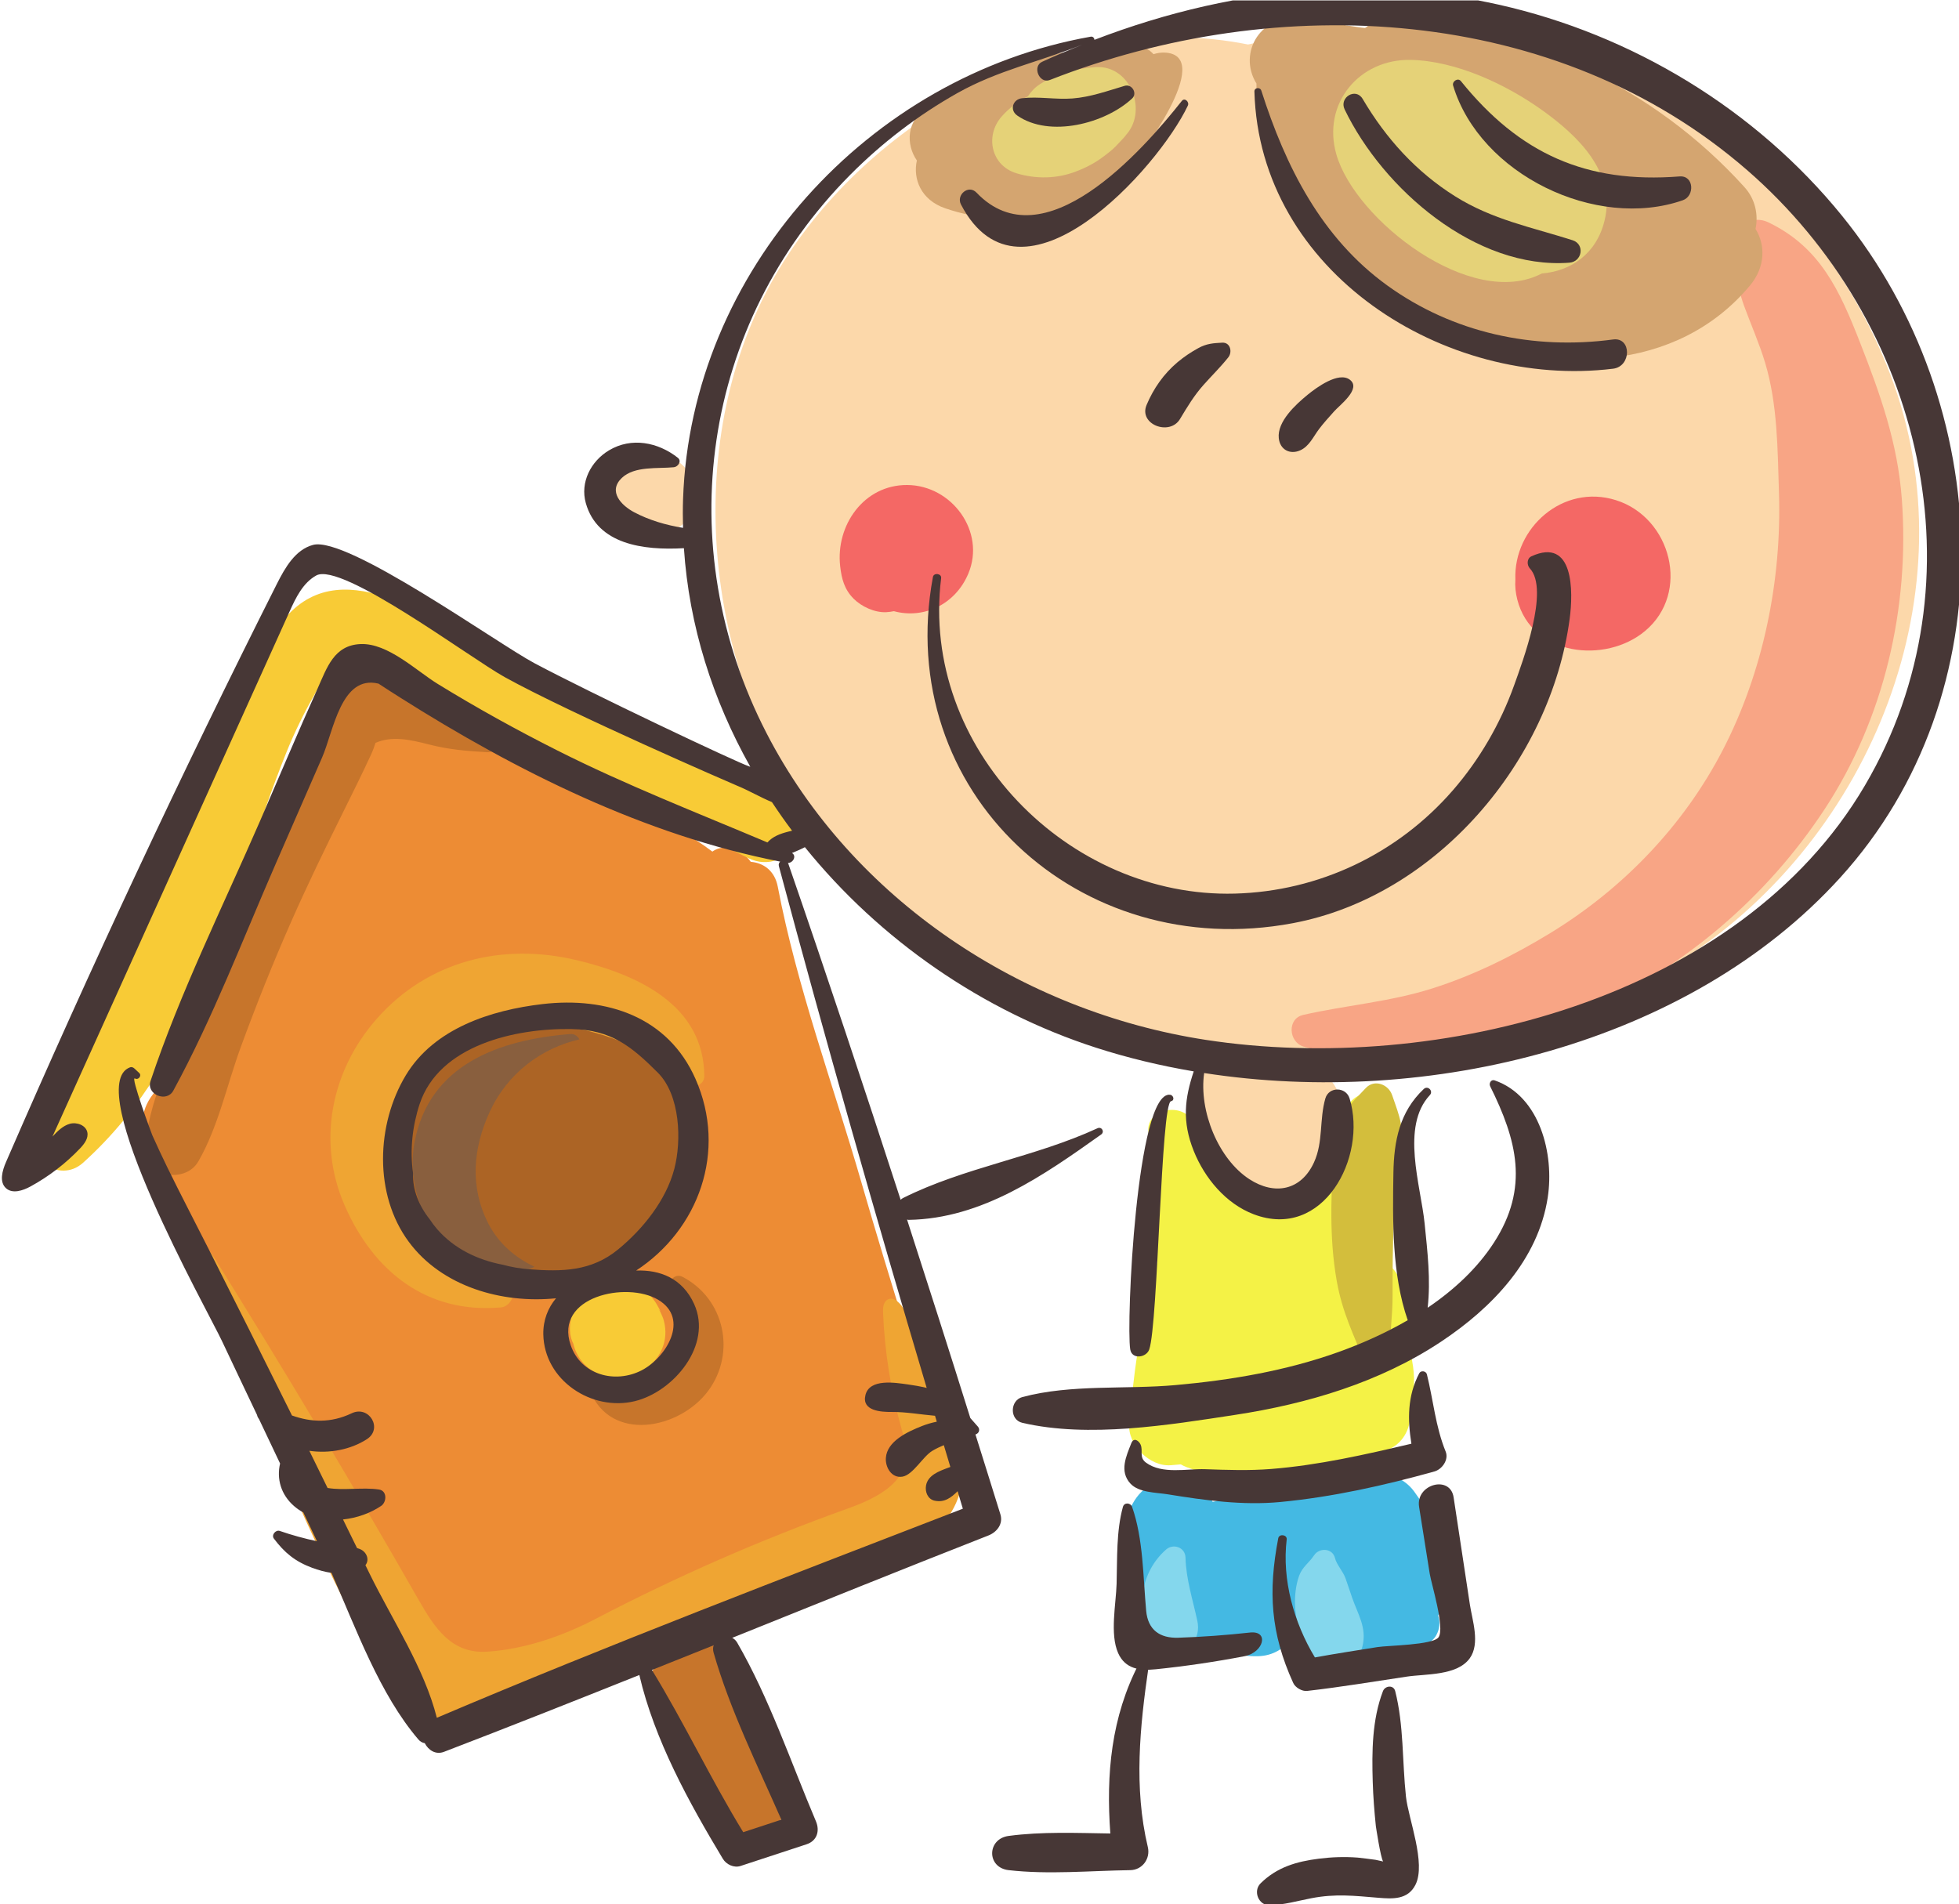
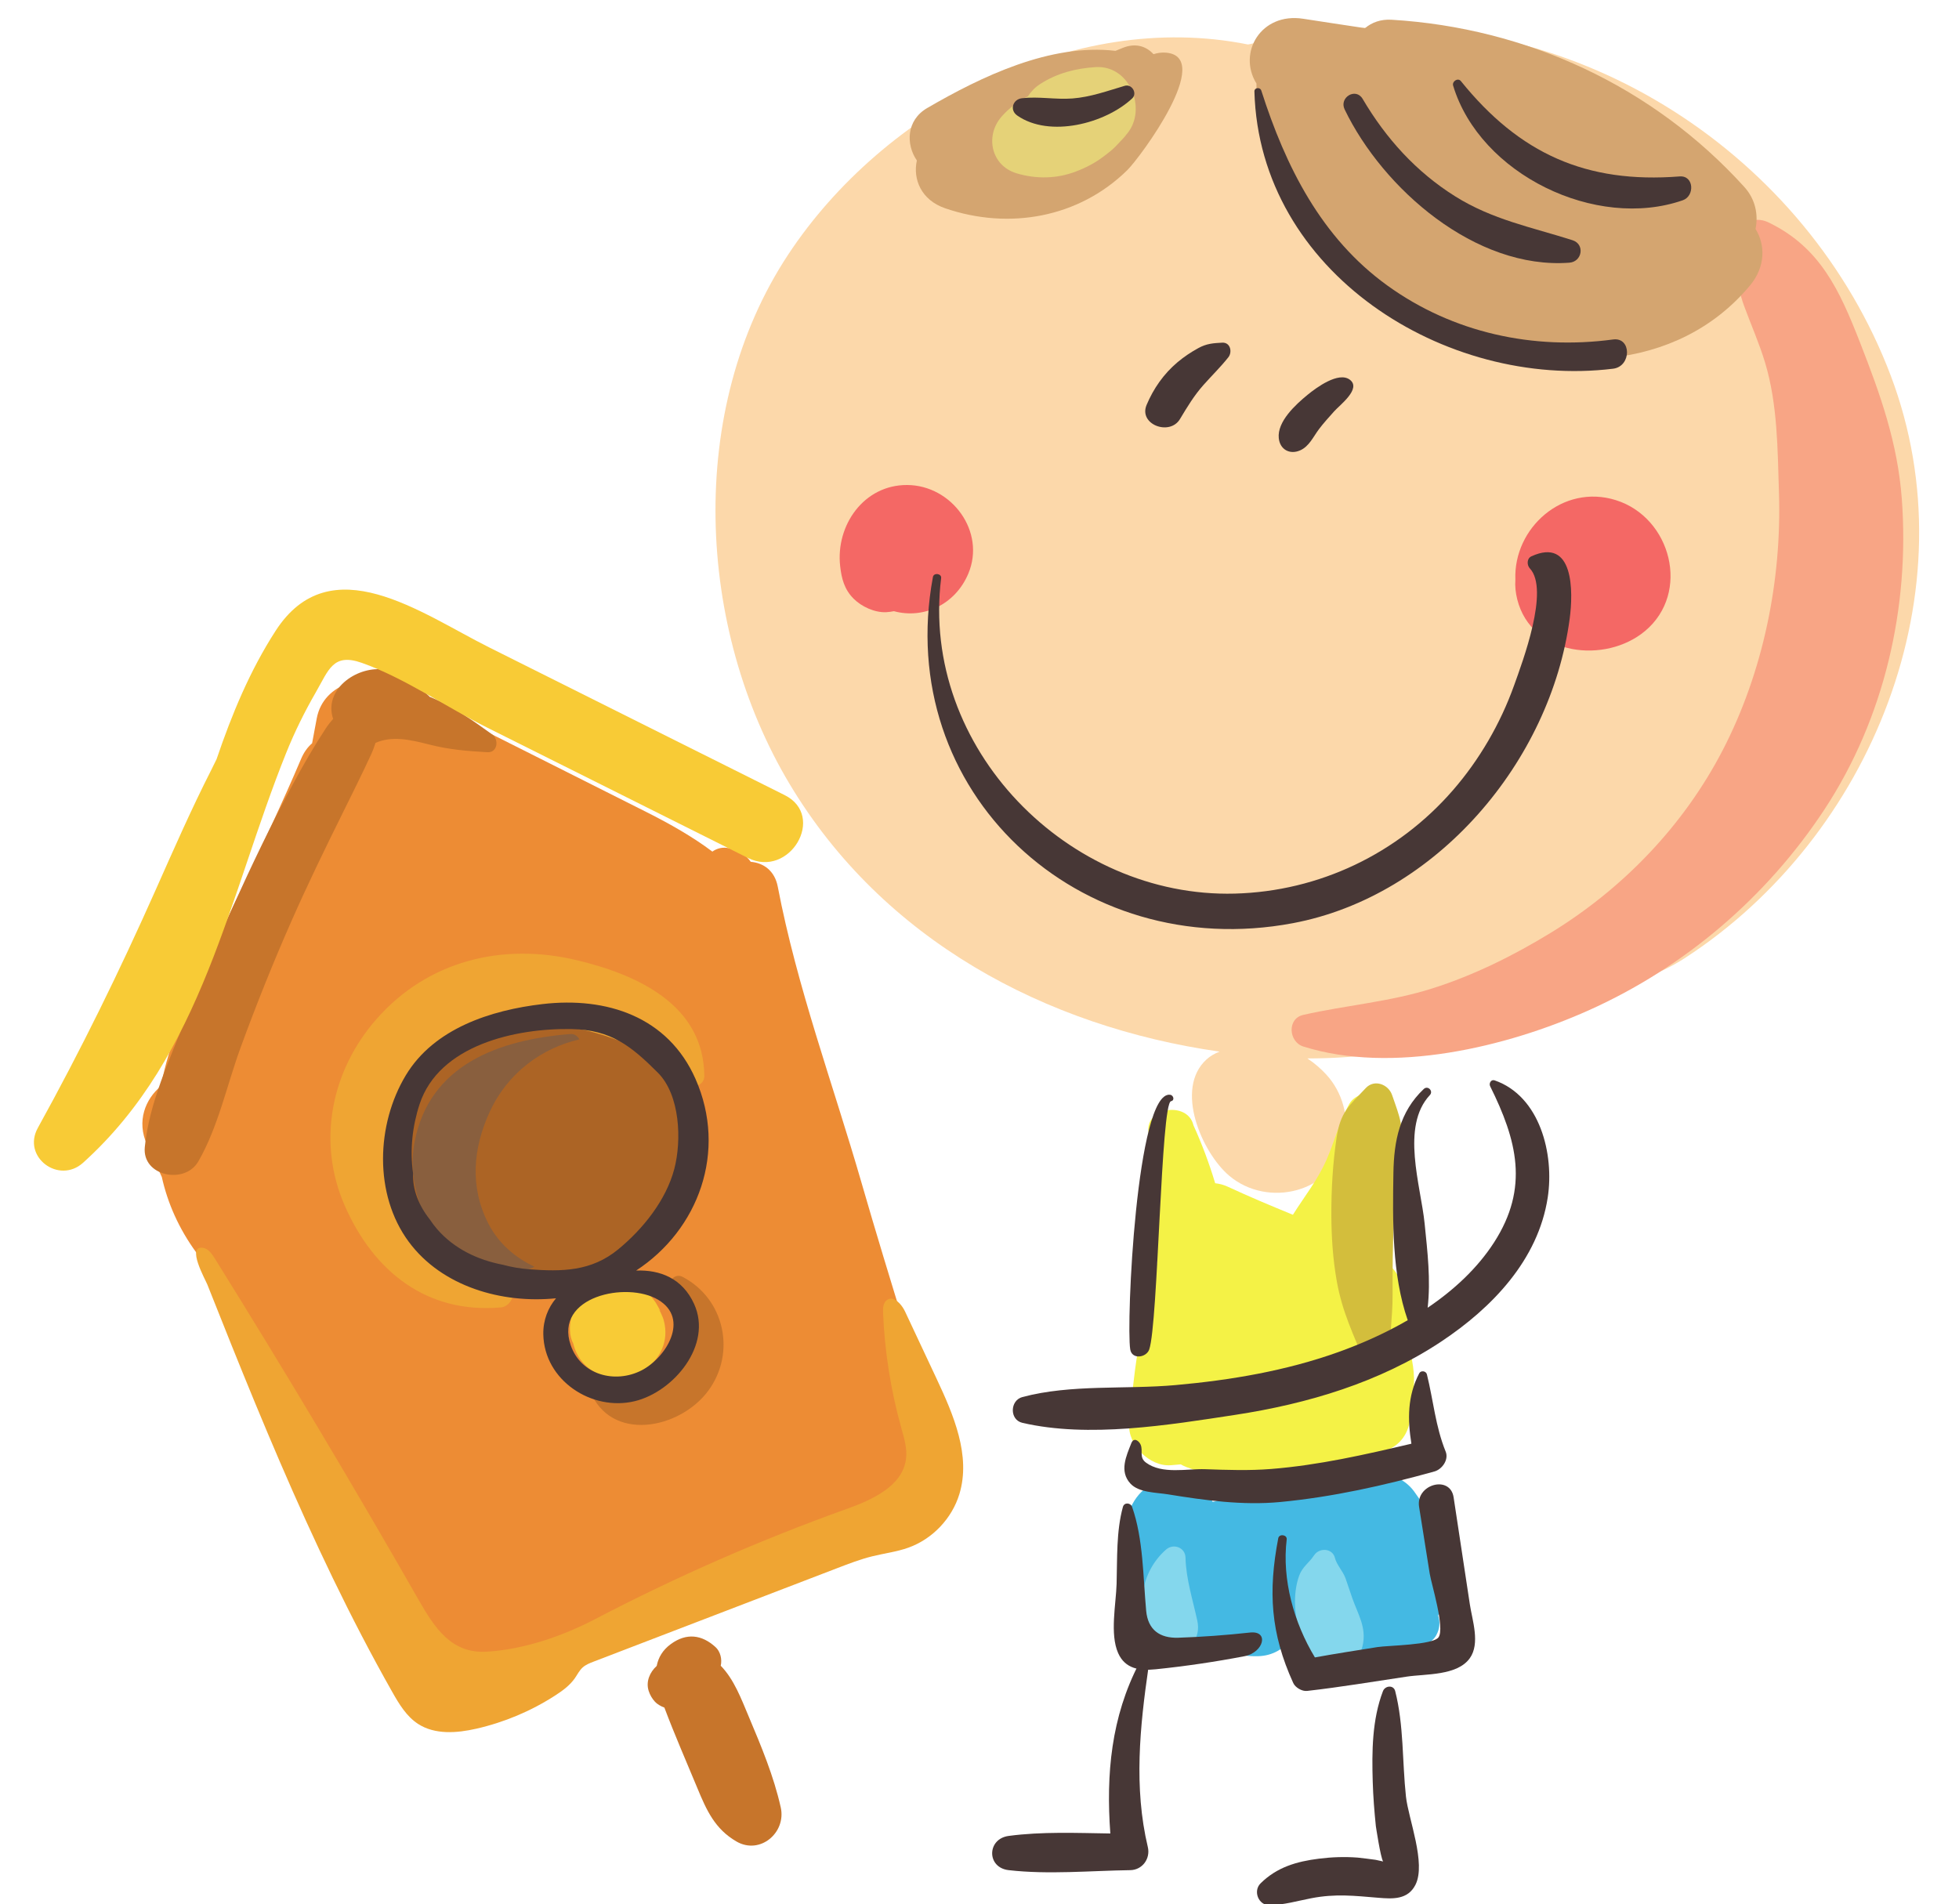
<svg xmlns="http://www.w3.org/2000/svg" xmlns:ns1="http://www.inkscape.org/namespaces/inkscape" xmlns:ns2="http://sodipodi.sourceforge.net/DTD/sodipodi-0.dtd" width="205.731mm" height="200mm" viewBox="0 0 205.731 200" version="1.1" id="svg7397" ns1:version="0.92.4 (5da689c313, 2019-01-14)" ns2:docname="Icono Contacto - direccion.svg">
  <defs id="defs7391">
    <clipPath clipPathUnits="userSpaceOnUse" id="clipPath6828">
      <rect style="opacity:0.55;fill:#98c7e4;fill-opacity:1;fill-rule:nonzero;stroke:none;stroke-width:5.735;stroke-miterlimit:4;stroke-dasharray:none;stroke-opacity:1" id="rect6830" width="255.066" height="241.904" x="901.166" y="196.633" transform="scale(1,-1)" />
    </clipPath>
    <clipPath clipPathUnits="userSpaceOnUse" id="clipPath6824">
      <rect style="opacity:0.55;fill:#98c7e4;fill-opacity:1;fill-rule:nonzero;stroke:none;stroke-width:5.735;stroke-miterlimit:4;stroke-dasharray:none;stroke-opacity:1" id="rect6826" width="255.066" height="241.904" x="901.166" y="196.633" transform="scale(1,-1)" />
    </clipPath>
    <clipPath clipPathUnits="userSpaceOnUse" id="clipPath6820">
-       <rect style="opacity:0.55;fill:#98c7e4;fill-opacity:1;fill-rule:nonzero;stroke:none;stroke-width:5.735;stroke-miterlimit:4;stroke-dasharray:none;stroke-opacity:1" id="rect6822" width="255.066" height="241.904" x="901.166" y="196.633" transform="scale(1,-1)" />
-     </clipPath>
+       </clipPath>
    <clipPath clipPathUnits="userSpaceOnUse" id="clipPath6816">
      <rect style="opacity:0.55;fill:#98c7e4;fill-opacity:1;fill-rule:nonzero;stroke:none;stroke-width:5.735;stroke-miterlimit:4;stroke-dasharray:none;stroke-opacity:1" id="rect6818" width="255.066" height="241.904" x="901.166" y="196.633" transform="scale(1,-1)" />
    </clipPath>
    <clipPath clipPathUnits="userSpaceOnUse" id="clipPath6812">
      <rect style="opacity:0.55;fill:#98c7e4;fill-opacity:1;fill-rule:nonzero;stroke:none;stroke-width:5.735;stroke-miterlimit:4;stroke-dasharray:none;stroke-opacity:1" id="rect6814" width="255.066" height="241.904" x="901.166" y="196.633" transform="scale(1,-1)" />
    </clipPath>
    <clipPath clipPathUnits="userSpaceOnUse" id="clipPath6808">
      <rect style="opacity:0.55;fill:#98c7e4;fill-opacity:1;fill-rule:nonzero;stroke:none;stroke-width:5.735;stroke-miterlimit:4;stroke-dasharray:none;stroke-opacity:1" id="rect6810" width="255.066" height="241.904" x="901.166" y="196.633" transform="scale(1,-1)" />
    </clipPath>
    <clipPath clipPathUnits="userSpaceOnUse" id="clipPath6804">
      <rect style="opacity:0.55;fill:#98c7e4;fill-opacity:1;fill-rule:nonzero;stroke:none;stroke-width:5.735;stroke-miterlimit:4;stroke-dasharray:none;stroke-opacity:1" id="rect6806" width="255.066" height="241.904" x="901.166" y="196.633" transform="scale(1,-1)" />
    </clipPath>
    <clipPath clipPathUnits="userSpaceOnUse" id="clipPath6800">
      <rect style="opacity:0.55;fill:#98c7e4;fill-opacity:1;fill-rule:nonzero;stroke:none;stroke-width:5.735;stroke-miterlimit:4;stroke-dasharray:none;stroke-opacity:1" id="rect6802" width="255.066" height="241.904" x="901.166" y="196.633" transform="scale(1,-1)" />
    </clipPath>
    <clipPath clipPathUnits="userSpaceOnUse" id="clipPath6796">
      <rect style="opacity:0.55;fill:#98c7e4;fill-opacity:1;fill-rule:nonzero;stroke:none;stroke-width:5.735;stroke-miterlimit:4;stroke-dasharray:none;stroke-opacity:1" id="rect6798" width="255.066" height="241.904" x="901.166" y="196.633" transform="scale(1,-1)" />
    </clipPath>
    <clipPath clipPathUnits="userSpaceOnUse" id="clipPath6792">
      <rect style="opacity:0.55;fill:#98c7e4;fill-opacity:1;fill-rule:nonzero;stroke:none;stroke-width:5.735;stroke-miterlimit:4;stroke-dasharray:none;stroke-opacity:1" id="rect6794" width="255.066" height="241.904" x="901.166" y="196.633" transform="scale(1,-1)" />
    </clipPath>
    <clipPath clipPathUnits="userSpaceOnUse" id="clipPath6788">
      <rect style="opacity:0.55;fill:#98c7e4;fill-opacity:1;fill-rule:nonzero;stroke:none;stroke-width:5.735;stroke-miterlimit:4;stroke-dasharray:none;stroke-opacity:1" id="rect6790" width="255.066" height="241.904" x="901.166" y="196.633" transform="scale(1,-1)" />
    </clipPath>
    <clipPath clipPathUnits="userSpaceOnUse" id="clipPath6784">
      <rect style="opacity:0.55;fill:#98c7e4;fill-opacity:1;fill-rule:nonzero;stroke:none;stroke-width:5.735;stroke-miterlimit:4;stroke-dasharray:none;stroke-opacity:1" id="rect6786" width="255.066" height="241.904" x="901.166" y="196.633" transform="scale(1,-1)" />
    </clipPath>
    <clipPath clipPathUnits="userSpaceOnUse" id="clipPath6780">
      <rect style="opacity:0.55;fill:#98c7e4;fill-opacity:1;fill-rule:nonzero;stroke:none;stroke-width:5.735;stroke-miterlimit:4;stroke-dasharray:none;stroke-opacity:1" id="rect6782" width="255.066" height="241.904" x="901.166" y="196.633" transform="scale(1,-1)" />
    </clipPath>
    <clipPath clipPathUnits="userSpaceOnUse" id="clipPath6776">
      <rect style="opacity:0.55;fill:#98c7e4;fill-opacity:1;fill-rule:nonzero;stroke:none;stroke-width:5.735;stroke-miterlimit:4;stroke-dasharray:none;stroke-opacity:1" id="rect6778" width="255.066" height="241.904" x="901.166" y="196.633" transform="scale(1,-1)" />
    </clipPath>
    <clipPath clipPathUnits="userSpaceOnUse" id="clipPath6772">
      <rect style="opacity:0.55;fill:#98c7e4;fill-opacity:1;fill-rule:nonzero;stroke:none;stroke-width:5.735;stroke-miterlimit:4;stroke-dasharray:none;stroke-opacity:1" id="rect6774" width="255.066" height="241.904" x="901.166" y="196.633" transform="scale(1,-1)" />
    </clipPath>
    <clipPath clipPathUnits="userSpaceOnUse" id="clipPath6768">
      <rect style="opacity:0.55;fill:#98c7e4;fill-opacity:1;fill-rule:nonzero;stroke:none;stroke-width:5.735;stroke-miterlimit:4;stroke-dasharray:none;stroke-opacity:1" id="rect6770" width="255.066" height="241.904" x="901.166" y="196.633" transform="scale(1,-1)" />
    </clipPath>
    <clipPath clipPathUnits="userSpaceOnUse" id="clipPath6764">
      <rect style="opacity:0.55;fill:#98c7e4;fill-opacity:1;fill-rule:nonzero;stroke:none;stroke-width:5.735;stroke-miterlimit:4;stroke-dasharray:none;stroke-opacity:1" id="rect6766" width="255.066" height="241.904" x="901.166" y="196.633" transform="scale(1,-1)" />
    </clipPath>
    <clipPath clipPathUnits="userSpaceOnUse" id="clipPath6760">
      <rect style="opacity:0.55;fill:#98c7e4;fill-opacity:1;fill-rule:nonzero;stroke:none;stroke-width:5.735;stroke-miterlimit:4;stroke-dasharray:none;stroke-opacity:1" id="rect6762" width="255.066" height="241.904" x="901.166" y="196.633" transform="scale(1,-1)" />
    </clipPath>
    <clipPath clipPathUnits="userSpaceOnUse" id="clipPath6756">
      <rect style="opacity:0.55;fill:#98c7e4;fill-opacity:1;fill-rule:nonzero;stroke:none;stroke-width:5.735;stroke-miterlimit:4;stroke-dasharray:none;stroke-opacity:1" id="rect6758" width="255.066" height="241.904" x="901.166" y="196.633" transform="scale(1,-1)" />
    </clipPath>
    <clipPath clipPathUnits="userSpaceOnUse" id="clipPath6752">
      <rect style="opacity:0.55;fill:#98c7e4;fill-opacity:1;fill-rule:nonzero;stroke:none;stroke-width:5.735;stroke-miterlimit:4;stroke-dasharray:none;stroke-opacity:1" id="rect6754" width="255.066" height="241.904" x="901.166" y="196.633" transform="scale(1,-1)" />
    </clipPath>
    <clipPath clipPathUnits="userSpaceOnUse" id="clipPath6748">
      <rect style="opacity:0.55;fill:#98c7e4;fill-opacity:1;fill-rule:nonzero;stroke:none;stroke-width:5.735;stroke-miterlimit:4;stroke-dasharray:none;stroke-opacity:1" id="rect6750" width="255.066" height="241.904" x="901.166" y="196.633" transform="scale(1,-1)" />
    </clipPath>
    <clipPath clipPathUnits="userSpaceOnUse" id="clipPath6744">
      <rect style="opacity:0.55;fill:#98c7e4;fill-opacity:1;fill-rule:nonzero;stroke:none;stroke-width:5.735;stroke-miterlimit:4;stroke-dasharray:none;stroke-opacity:1" id="rect6746" width="255.066" height="241.904" x="901.166" y="196.633" transform="scale(1,-1)" />
    </clipPath>
    <clipPath clipPathUnits="userSpaceOnUse" id="clipPath6740">
      <rect style="opacity:0.55;fill:#98c7e4;fill-opacity:1;fill-rule:nonzero;stroke:none;stroke-width:5.735;stroke-miterlimit:4;stroke-dasharray:none;stroke-opacity:1" id="rect6742" width="255.066" height="241.904" x="901.166" y="196.633" transform="scale(1,-1)" />
    </clipPath>
    <clipPath clipPathUnits="userSpaceOnUse" id="clipPath6736">
      <rect style="opacity:0.55;fill:#98c7e4;fill-opacity:1;fill-rule:nonzero;stroke:none;stroke-width:5.735;stroke-miterlimit:4;stroke-dasharray:none;stroke-opacity:1" id="rect6738" width="255.066" height="241.904" x="901.166" y="196.633" transform="scale(1,-1)" />
    </clipPath>
    <clipPath clipPathUnits="userSpaceOnUse" id="clipPath6732">
      <rect style="opacity:0.55;fill:#98c7e4;fill-opacity:1;fill-rule:nonzero;stroke:none;stroke-width:5.735;stroke-miterlimit:4;stroke-dasharray:none;stroke-opacity:1" id="rect6734" width="255.066" height="241.904" x="901.166" y="196.633" transform="scale(1,-1)" />
    </clipPath>
    <clipPath clipPathUnits="userSpaceOnUse" id="clipPath6728">
      <rect style="opacity:0.55;fill:#98c7e4;fill-opacity:1;fill-rule:nonzero;stroke:none;stroke-width:5.735;stroke-miterlimit:4;stroke-dasharray:none;stroke-opacity:1" id="rect6730" width="255.066" height="241.904" x="901.166" y="196.633" transform="scale(1,-1)" />
    </clipPath>
    <clipPath clipPathUnits="userSpaceOnUse" id="clipPath6724">
      <rect style="opacity:0.55;fill:#98c7e4;fill-opacity:1;fill-rule:nonzero;stroke:none;stroke-width:5.735;stroke-miterlimit:4;stroke-dasharray:none;stroke-opacity:1" id="rect6726" width="255.066" height="241.904" x="901.166" y="196.633" transform="scale(1,-1)" />
    </clipPath>
    <clipPath clipPathUnits="userSpaceOnUse" id="clipPath6720">
      <rect style="opacity:0.55;fill:#98c7e4;fill-opacity:1;fill-rule:nonzero;stroke:none;stroke-width:5.735;stroke-miterlimit:4;stroke-dasharray:none;stroke-opacity:1" id="rect6722" width="255.066" height="241.904" x="901.166" y="196.633" transform="scale(1,-1)" />
    </clipPath>
    <clipPath clipPathUnits="userSpaceOnUse" id="clipPath6716">
      <rect style="opacity:0.55;fill:#98c7e4;fill-opacity:1;fill-rule:nonzero;stroke:none;stroke-width:5.735;stroke-miterlimit:4;stroke-dasharray:none;stroke-opacity:1" id="rect6718" width="255.066" height="241.904" x="901.166" y="196.633" transform="scale(1,-1)" />
    </clipPath>
    <clipPath clipPathUnits="userSpaceOnUse" id="clipPath6712">
      <rect style="opacity:0.55;fill:#98c7e4;fill-opacity:1;fill-rule:nonzero;stroke:none;stroke-width:5.735;stroke-miterlimit:4;stroke-dasharray:none;stroke-opacity:1" id="rect6714" width="255.066" height="241.904" x="901.166" y="196.633" transform="scale(1,-1)" />
    </clipPath>
    <clipPath clipPathUnits="userSpaceOnUse" id="clipPath6708">
      <rect style="opacity:0.55;fill:#98c7e4;fill-opacity:1;fill-rule:nonzero;stroke:none;stroke-width:5.735;stroke-miterlimit:4;stroke-dasharray:none;stroke-opacity:1" id="rect6710" width="255.066" height="241.904" x="901.166" y="196.633" transform="scale(1,-1)" />
    </clipPath>
    <clipPath clipPathUnits="userSpaceOnUse" id="clipPath6704">
      <rect style="opacity:0.55;fill:#98c7e4;fill-opacity:1;fill-rule:nonzero;stroke:none;stroke-width:5.735;stroke-miterlimit:4;stroke-dasharray:none;stroke-opacity:1" id="rect6706" width="255.066" height="241.904" x="901.166" y="196.633" transform="scale(1,-1)" />
    </clipPath>
    <clipPath clipPathUnits="userSpaceOnUse" id="clipPath6700">
      <rect style="opacity:0.55;fill:#98c7e4;fill-opacity:1;fill-rule:nonzero;stroke:none;stroke-width:5.735;stroke-miterlimit:4;stroke-dasharray:none;stroke-opacity:1" id="rect6702" width="255.066" height="241.904" x="901.166" y="196.633" transform="scale(1,-1)" />
    </clipPath>
    <clipPath clipPathUnits="userSpaceOnUse" id="clipPath6696">
      <rect style="opacity:0.55;fill:#98c7e4;fill-opacity:1;fill-rule:nonzero;stroke:none;stroke-width:5.735;stroke-miterlimit:4;stroke-dasharray:none;stroke-opacity:1" id="rect6698" width="255.066" height="241.904" x="901.166" y="196.633" transform="scale(1,-1)" />
    </clipPath>
    <clipPath clipPathUnits="userSpaceOnUse" id="clipPath6692">
      <rect style="opacity:0.55;fill:#98c7e4;fill-opacity:1;fill-rule:nonzero;stroke:none;stroke-width:5.735;stroke-miterlimit:4;stroke-dasharray:none;stroke-opacity:1" id="rect6694" width="255.066" height="241.904" x="901.166" y="196.633" transform="scale(1,-1)" />
    </clipPath>
    <clipPath clipPathUnits="userSpaceOnUse" id="clipPath6688">
      <rect style="opacity:0.55;fill:#98c7e4;fill-opacity:1;fill-rule:nonzero;stroke:none;stroke-width:5.735;stroke-miterlimit:4;stroke-dasharray:none;stroke-opacity:1" id="rect6690" width="255.066" height="241.904" x="901.166" y="196.633" transform="scale(1,-1)" />
    </clipPath>
    <clipPath clipPathUnits="userSpaceOnUse" id="clipPath6684">
      <rect style="opacity:0.55;fill:#98c7e4;fill-opacity:1;fill-rule:nonzero;stroke:none;stroke-width:5.735;stroke-miterlimit:4;stroke-dasharray:none;stroke-opacity:1" id="rect6686" width="255.066" height="241.904" x="901.166" y="196.633" transform="scale(1,-1)" />
    </clipPath>
    <clipPath clipPathUnits="userSpaceOnUse" id="clipPath6680">
      <rect style="opacity:0.55;fill:#98c7e4;fill-opacity:1;fill-rule:nonzero;stroke:none;stroke-width:5.735;stroke-miterlimit:4;stroke-dasharray:none;stroke-opacity:1" id="rect6682" width="255.066" height="241.904" x="901.166" y="196.633" transform="scale(1,-1)" />
    </clipPath>
    <clipPath clipPathUnits="userSpaceOnUse" id="clipPath6676">
      <rect style="opacity:0.55;fill:#98c7e4;fill-opacity:1;fill-rule:nonzero;stroke:none;stroke-width:5.735;stroke-miterlimit:4;stroke-dasharray:none;stroke-opacity:1" id="rect6678" width="255.066" height="241.904" x="901.166" y="196.633" transform="scale(1,-1)" />
    </clipPath>
    <clipPath clipPathUnits="userSpaceOnUse" id="clipPath6672">
      <rect style="opacity:0.55;fill:#98c7e4;fill-opacity:1;fill-rule:nonzero;stroke:none;stroke-width:5.735;stroke-miterlimit:4;stroke-dasharray:none;stroke-opacity:1" id="rect6674" width="255.066" height="241.904" x="901.166" y="196.633" transform="scale(1,-1)" />
    </clipPath>
    <clipPath clipPathUnits="userSpaceOnUse" id="clipPath6668">
      <rect style="opacity:0.55;fill:#98c7e4;fill-opacity:1;fill-rule:nonzero;stroke:none;stroke-width:5.735;stroke-miterlimit:4;stroke-dasharray:none;stroke-opacity:1" id="rect6670" width="255.066" height="241.904" x="901.166" y="196.633" transform="scale(1,-1)" />
    </clipPath>
    <clipPath clipPathUnits="userSpaceOnUse" id="clipPath6664">
      <rect style="opacity:0.55;fill:#98c7e4;fill-opacity:1;fill-rule:nonzero;stroke:none;stroke-width:5.735;stroke-miterlimit:4;stroke-dasharray:none;stroke-opacity:1" id="rect6666" width="255.066" height="241.904" x="901.166" y="196.633" transform="scale(1,-1)" />
    </clipPath>
    <clipPath clipPathUnits="userSpaceOnUse" id="clipPath6660">
      <rect style="opacity:0.55;fill:#98c7e4;fill-opacity:1;fill-rule:nonzero;stroke:none;stroke-width:5.735;stroke-miterlimit:4;stroke-dasharray:none;stroke-opacity:1" id="rect6662" width="255.066" height="241.904" x="901.166" y="196.633" transform="scale(1,-1)" />
    </clipPath>
    <clipPath clipPathUnits="userSpaceOnUse" id="clipPath6656">
      <rect style="opacity:0.55;fill:#98c7e4;fill-opacity:1;fill-rule:nonzero;stroke:none;stroke-width:5.735;stroke-miterlimit:4;stroke-dasharray:none;stroke-opacity:1" id="rect6658" width="255.066" height="241.904" x="901.166" y="196.633" transform="scale(1,-1)" />
    </clipPath>
  </defs>
  <ns2:namedview id="base" pagecolor="#ffffff" bordercolor="#666666" borderopacity="1.0" ns1:pageopacity="0.0" ns1:pageshadow="2" ns1:zoom="0.7" ns1:cx="511.60158" ns1:cy="401.0882" ns1:document-units="mm" ns1:current-layer="layer1" showgrid="false" fit-margin-top="0" fit-margin-left="0" fit-margin-right="0" fit-margin-bottom="0" ns1:window-width="1920" ns1:window-height="1017" ns1:window-x="-8" ns1:window-y="-8" ns1:window-maximized="1" />
  <g ns1:label="Capa 1" ns1:groupmode="layer" id="layer1" transform="translate(-71.875,69.077)">
    <g transform="matrix(0.829,0,0,-0.829,-677.433,-232.042)" id="g7107">
      <path clip-path="url(#clipPath6828)" d="m 1143.392,-244.171 c -10.582,27.963 -39.664,46.906 -69.814,43.821 -3.899,-0.399 -7.783,-1.013 -11.602,-1.868 -22.332,4.491 -46.176,-8.29 -58.269,-26.63 -12.943,-19.626 -11.635,-47.318 0.208,-67.088 11.803,-19.705 32.364,-30.717 54.455,-33.877 -0.598,-0.22 -1.165,-0.541 -1.659,-0.989 -4.088,-3.713 -0.591,-11.774 2.851,-14.711 4.883,-4.168 13.202,-2.194 14.618,4.393 0.638,2.967 -0.237,6.154 -2.285,8.392 -0.675,0.737 -1.496,1.453 -2.405,2.054 12.493,-0.012 24.782,3.34 36.077,8.85 4.1,0.29 8.139,1.525 11.766,3.88 23.62,15.343 36.345,46.592 26.059,73.773" style="fill:#fcd8aa;fill-opacity:1;fill-rule:nonzero;stroke:none;stroke-width:0.1" id="path148-1" ns1:connector-curvature="0" />
      <path clip-path="url(#clipPath6824)" d="m 1144.794,-259.805 c -0.526,7.107 -2.712,13.231 -5.285,19.808 -2.591,6.618 -5.048,12.098 -11.655,15.264 -1.789,0.858 -4.194,-0.145 -4.132,-2.371 0.084,-2.977 0.036,-5.346 1.083,-8.211 0.883,-2.413 1.921,-4.733 2.665,-7.201 1.601,-5.311 1.583,-11.005 1.761,-16.516 0.358,-11.102 -2.002,-22.689 -7.121,-32.576 -4.956,-9.573 -12.636,-17.555 -21.821,-23.167 -4.698,-2.871 -9.674,-5.342 -14.926,-7.014 -5.385,-1.717 -10.917,-2.13 -16.388,-3.367 -2.088,-0.472 -1.862,-3.421 0,-4.007 11.243,-3.543 25.741,-0.086 36.179,4.596 12.135,5.444 22.525,14.324 29.835,25.431 7.592,11.539 10.817,25.628 9.805,39.331" style="fill:#f8a585;fill-opacity:1;fill-rule:nonzero;stroke:none;stroke-width:0.1" id="path150-6" ns1:connector-curvature="0" />
      <path clip-path="url(#clipPath6820)" d="m 991.288,-256.714 c -1.25,2.211 -3.886,3.055 -6.273,2.499 -1.112,-0.26 -2.034,-0.844 -2.887,-1.577 -1.169,-1.002 -1.676,-2.397 -1.683,-3.904 -0.006,-1.302 0.609,-2.448 1.621,-3.229 0.869,-0.672 2.179,-1.123 3.304,-0.819 0.253,-0.136 0.514,-0.251 0.785,-0.327 1.212,-0.333 2.475,-0.066 3.531,0.567 2.292,1.373 2.876,4.535 1.602,6.79" style="fill:#fcd8aa;fill-opacity:1;fill-rule:nonzero;stroke:none;stroke-width:0.1" id="path152-8" ns1:connector-curvature="0" />
      <path clip-path="url(#clipPath6816)" d="m 1018.793,-258.026 c -5.501,0.033 -9.075,-5.127 -8.491,-10.284 0.181,-1.595 0.531,-2.945 1.708,-4.123 1.011,-1.011 2.67,-1.772 4.123,-1.707 0.343,0.015 0.662,0.069 0.977,0.128 3.726,-1.012 7.754,0.794 9.422,4.748 2.249,5.33 -2.091,11.205 -7.739,11.238" style="fill:#f46865;fill-opacity:1;fill-rule:nonzero;stroke:none;stroke-width:0.1" id="path156-7" ns1:connector-curvature="0" />
-       <path clip-path="url(#clipPath6812)" d="m 1022.222,-268.007 c -8e-4,-0.037 -0.015,-0.09 -0.041,-0.154 0.01,0.013 0.011,0.024 0.017,0.036 0.01,0.04 0.026,0.08 0.025,0.119 l -8e-4,-7.5e-4" style="fill:#f46865;fill-opacity:1;fill-rule:nonzero;stroke:none;stroke-width:0.1" id="path158-0" ns1:connector-curvature="0" />
+       <path clip-path="url(#clipPath6812)" d="m 1022.222,-268.007 l -8e-4,-7.5e-4" style="fill:#f46865;fill-opacity:1;fill-rule:nonzero;stroke:none;stroke-width:0.1" id="path158-0" ns1:connector-curvature="0" />
      <path clip-path="url(#clipPath6808)" d="m 1108.58,-259.948 c -6.729,2.12 -13.004,-3.541 -12.741,-10.068 -0.064,-0.834 0.032,-1.688 0.244,-2.526 1.812,-7.158 11.174,-8.177 16.185,-3.981 5.802,4.858 3.303,14.373 -3.688,16.575" style="fill:#f46865;fill-opacity:1;fill-rule:nonzero;stroke:none;stroke-width:0.1" id="path160-4" ns1:connector-curvature="0" />
      <path clip-path="url(#clipPath6804)" d="m 1051.571,-203.251 c -0.544,0.045 -1.067,-0.033 -1.576,-0.193 -0.919,1.005 -2.285,1.474 -3.96,0.77 -0.283,-0.119 -0.57,-0.231 -0.855,-0.348 -8.232,0.967 -16.999,-3.257 -23.862,-7.252 -2.641,-1.537 -2.704,-4.609 -1.299,-6.636 -0.523,-2.361 0.533,-5.013 3.595,-6.061 8.061,-2.761 16.909,-1.213 23.063,4.836 1.613,1.585 11.089,14.37 4.894,14.884" style="fill:#d4a570;fill-opacity:1;fill-rule:nonzero;stroke:none;stroke-width:0.1" id="path162-2" ns1:connector-curvature="0" />
      <path clip-path="url(#clipPath6800)" d="m 1126.262,-225.585 c 0.372,1.786 -0.01,3.759 -1.414,5.311 -11.544,12.752 -27.58,20.168 -44.697,21.193 -1.369,0.082 -2.498,-0.343 -3.36,-1.065 -2.608,0.395 -5.217,0.779 -7.823,1.188 -5.355,0.839 -8.347,-4.302 -5.931,-8.201 -0.01,-26.968 44.007,-47.748 62.517,-25.599 1.974,2.362 1.968,5.149 0.708,7.173" style="fill:#d4a570;fill-opacity:1;fill-rule:nonzero;stroke:none;stroke-width:0.1" id="path164-1" ns1:connector-curvature="0" />
      <path clip-path="url(#clipPath6796)" d="m 1047.966,-218.328 c 0.065,0.082 0.072,0.094 0.057,0.081 -0.019,-0.027 -0.037,-0.057 -0.057,-0.081" style="fill:#e5d278;fill-opacity:1;fill-rule:nonzero;stroke:none;stroke-width:0.1" id="path166-6" ns1:connector-curvature="0" />
      <path clip-path="url(#clipPath6792)" d="m 1042.674,-205.082 c -2.535,-0.156 -4.917,-0.771 -7.059,-2.159 -0.648,-0.419 -1.143,-0.951 -1.519,-1.536 -1.287,-0.652 -2.452,-1.557 -3.345,-2.576 -2.128,-2.429 -1.337,-6.213 1.896,-7.182 2.479,-0.743 5.081,-0.705 7.505,0.221 1.344,0.513 2.452,1.094 3.587,1.957 0.497,0.379 0.991,0.756 1.432,1.2 0.232,0.236 1.952,2.059 1.147,1.277 3.072,2.985 0.876,9.077 -3.644,8.798" style="fill:#e5d278;fill-opacity:1;fill-rule:nonzero;stroke:none;stroke-width:0.1" id="path168-5" ns1:connector-curvature="0" />
-       <path clip-path="url(#clipPath6788)" d="m 1099.217,-210.529 c -4.574,3.271 -10.899,6.241 -16.631,6.361 -6.548,0.136 -11.278,-5.561 -9.419,-11.997 2.392,-8.287 17.111,-19.735 26.021,-15.061 3.72,0.299 6.928,2.506 7.948,6.698 1.494,6.134 -3.412,10.777 -7.919,13.999" style="fill:#e5d278;fill-opacity:1;fill-rule:nonzero;stroke:none;stroke-width:0.1" id="path170-3" ns1:connector-curvature="0" />
      <path clip-path="url(#clipPath6784)" d="m 1082.996,-385.51 c -2.382,3.2 -7.559,2.958 -9.611,0.315 -5.371,0.03 -10.674,-0.49 -15.892,-1.656 -1.01,1.852 -3.048,3.228 -5.38,2.952 -6.217,-0.734 -6.628,-8.294 -5.485,-13.094 1.258,-5.284 6.343,-10.137 12.116,-8.094 0.016,0.006 0.029,0.012 0.045,0.018 0.895,-0.752 2.044,-1.229 3.36,-1.314 0.361,-0.023 0.712,-0.027 1.074,-0.021 1.884,0.032 3.419,0.994 4.338,2.363 2.992,-3.231 7.701,-3.723 11.86,-2.43 1.171,0.364 2.183,0.83 3.063,1.373 1.205,-0.372 2.766,0.274 3.356,1.391 0.429,0.812 0.48,1.667 0.214,2.456 2.273,4.618 0.514,10.942 -3.058,15.741" style="fill:#44b9e3;fill-opacity:1;fill-rule:nonzero;stroke:none;stroke-width:0.1" id="path184-9" ns1:connector-curvature="0" />
      <path clip-path="url(#clipPath6780)" d="m 1055.554,-401.953 c -0.563,2.637 -1.439,5.312 -1.503,8.034 -0.031,1.302 -1.534,1.84 -2.467,1.022 -3.211,-2.812 -4.103,-7.809 -1.427,-11.332 0.773,-1.018 1.98,-1.78 3.318,-1.361 0.211,0.07 0.739,0.242 0.749,0.249 0.109,0.062 0.928,0.811 0.572,0.514 0.821,0.686 0.966,1.901 0.758,2.874" style="fill:#84d7ed;fill-opacity:1;fill-rule:nonzero;stroke:none;stroke-width:0.1" id="path186-2" ns1:connector-curvature="0" />
      <path clip-path="url(#clipPath6776)" d="m 1053.492,-405.586 c -0.01,-0.002 -0.011,-0.002 -0.017,-0.004 -0.103,-0.034 -0.137,-0.046 0.017,0.004" style="fill:#e47917;fill-opacity:1;fill-rule:nonzero;stroke:none;stroke-width:0.1" id="path188-7" ns1:connector-curvature="0" />
      <path clip-path="url(#clipPath6772)" d="m 1075.177,-399.045 c -0.293,0.835 -0.559,1.68 -0.857,2.513 -0.309,0.867 -1.13,1.723 -1.336,2.567 -0.309,1.268 -1.987,1.341 -2.641,0.346 -0.627,-0.955 -1.491,-1.454 -1.904,-2.607 -0.417,-1.163 -0.569,-2.566 -0.507,-3.8 0.128,-2.484 0.901,-6.059 3.408,-7.119 1.952,-0.825 4.607,-0.349 5.153,2.097 0.511,2.288 -0.585,3.92 -1.316,6.003" style="fill:#84d7ed;fill-opacity:1;fill-rule:nonzero;stroke:none;stroke-width:0.1" id="path190-3" ns1:connector-curvature="0" />
      <path clip-path="url(#clipPath6768)" d="m 1082.756,-368.969 c -0.075,1.725 -0.229,3.442 -0.461,5.126 -0.342,2.471 -0.552,5.893 -2.827,7.235 -0.138,1.448 -0.266,2.896 -0.384,4.345 2.759,5.111 3.243,11.99 -0.163,16.371 -1.047,1.347 -3.359,0.795 -4.108,-0.529 -1.244,-2.202 -1.893,-4.816 -2.923,-7.145 -1.136,-2.57 -2.769,-4.579 -4.233,-6.913 -2.781,1.137 -5.54,2.296 -8.272,3.563 -0.512,0.238 -1.044,0.372 -1.575,0.431 -0.774,2.575 -1.711,5.052 -2.757,7.352 -0.697,3.045 -6.12,2.324 -5.694,-0.9 0.747,-5.646 1.003,-11.032 1.111,-16.502 -0.101,-0.263 -0.204,-0.526 -0.318,-0.791 -0.274,-0.642 -0.235,-1.217 -0.016,-1.677 -2.003,-5.67 -2.661,-12.016 -3.212,-17.932 -0.25,-2.673 2.623,-5.504 5.273,-5.273 0.418,0.036 0.836,0.071 1.254,0.107 0.23,-0.133 0.468,-0.251 0.718,-0.344 7.266,-2.701 17.801,-3.995 24.313,1.29 0.299,0.244 0.576,0.504 0.847,0.77 1.566,0.503 2.913,1.85 3.174,4.03 0.087,0.728 0.148,1.463 0.197,2.2 0.152,0.729 0.259,1.473 0.289,2.235 0.042,1.025 -0.056,2.002 -0.233,2.951" style="fill:#f4f246;fill-opacity:1;fill-rule:nonzero;stroke:none;stroke-width:0.1" id="path192-7" ns1:connector-curvature="0" />
      <path clip-path="url(#clipPath6764)" d="m 1080.219,-335.304 c -0.47,1.355 -2.242,2.034 -3.33,0.879 -2.161,-2.298 -3.214,-3.044 -3.702,-6.313 -0.482,-3.233 -0.667,-6.501 -0.66,-9.769 0.01,-2.815 0.193,-5.585 0.682,-8.358 0.702,-3.981 2.133,-6.79 3.596,-10.437 0.622,-1.546 3.232,-1.531 3.147,0.426 -0.116,2.656 0.346,5.506 0.332,8.207 -0.015,3.07 0.025,6.169 0.139,9.237 0.113,3.031 0.455,6.029 0.872,9.034 0.433,3.12 -0.046,4.129 -1.076,7.094" style="fill:#d3be3c;fill-opacity:1;fill-rule:nonzero;stroke:none;stroke-width:0.1" id="path194-6" ns1:connector-curvature="0" />
      <path clip-path="url(#clipPath6760)" d="m 1024.401,-383.674 c -3.823,12.415 -7.792,24.782 -11.397,37.264 -3.603,12.472 -8.166,24.738 -10.605,37.493 -0.391,2.049 -1.829,3.02 -3.421,3.152 -0.578,0.811 -1.393,1.415 -2.723,1.719 -0.833,0.189 -1.572,-0.013 -2.142,-0.424 -2.485,1.869 -5.317,3.485 -8.418,5.043 -10.556,5.305 -21.102,10.629 -31.675,15.9 -3.613,1.802 -9.169,0.535 -10.027,-4.079 l -0.585,-3.139 c -0.554,-0.479 -1.032,-1.123 -1.39,-1.967 -4.788,-11.281 -10.537,-22.139 -15.311,-33.423 -1.117,-2.641 -1.945,-5.336 -2.444,-8.038 -1.983,-1.647 -3.121,-4.456 -1.767,-7.421 0.624,-1.367 1.249,-2.734 1.873,-4.102 0.742,-3.325 2.161,-6.547 4.368,-9.569 3.003,-6.576 6.005,-13.152 9.008,-19.728 2.182,-4.78 4.363,-9.558 6.545,-14.337 0.15,-1.564 0.843,-3.018 1.875,-4.168 2.008,-4.69 3.81,-10.114 7.157,-13.872 0.525,-0.591 1.072,-1.105 1.637,-1.554 0.022,-1.337 0.297,-2.712 1.027,-3.737 2.008,-2.819 6.067,-2.016 6.761,1.221 7.04,0.09 14.961,4.814 20.986,7.212 11.626,4.629 23.252,9.257 34.878,13.885 0.173,0.069 0.337,0.148 0.502,0.225 3.231,-0.108 6.525,2.427 5.288,6.444" style="fill:#ed8c34;fill-opacity:1;fill-rule:nonzero;stroke:none;stroke-width:0.1" id="path196-3" ns1:connector-curvature="0" />
      <path clip-path="url(#clipPath6756)" d="m 976.088,-326.446 c -0.122,0.051 -0.239,0.109 -0.363,0.156 -9.843,3.755 -18.556,-3.737 -19.705,-12.773 -0.401,-1.34 -0.515,-2.769 -0.293,-4.277 -0.492,-0.62 -0.792,-1.382 -0.722,-2.153 0.22,-2.472 1.047,-4.618 2.675,-6.514 0.679,-0.79 1.505,-1.478 2.378,-2.043 0.363,-0.235 0.736,-0.429 1.126,-0.61 0.092,-0.054 0.188,-0.096 0.283,-0.141 8.004,-7.445 21.629,-2.856 27.212,5.769 6.602,10.199 -0.314,23.502 -12.591,22.586" style="fill:#ac6425;fill-opacity:1;fill-rule:nonzero;stroke:none;stroke-width:0.1" id="path198-5" ns1:connector-curvature="0" />
      <path clip-path="url(#clipPath6752)" d="m 965.748,-351.623 c -2.405,4.668 -1.962,9.615 0.191,14.255 2.252,4.851 6.538,8 11.327,9.109 -0.221,0.418 -0.621,0.721 -1.178,0.676 -8.978,-0.723 -17.88,-3.853 -19.718,-13.775 -1.56,-8.424 5.022,-18.445 14.295,-16.083 0.337,0.086 0.635,0.219 0.903,0.383 -2.436,1.15 -4.533,2.936 -5.82,5.435" style="fill:#895f3e;fill-opacity:1;fill-rule:nonzero;stroke:none;stroke-width:0.1" id="path200-2" ns1:connector-curvature="0" />
      <path clip-path="url(#clipPath6748)" d="m 990.339,-358.346 c -1.067,0.557 -2.094,-0.761 -1.279,-1.657 2.414,-2.652 2.926,-6.763 0.147,-9.44 -2.375,-2.288 -6.155,-1.401 -9.127,-1.277 -0.939,0.038 -1.874,-1.043 -1.507,-1.979 2.633,-6.714 11.415,-4.955 15.019,-0.077 3.54,4.793 2.093,11.635 -3.253,14.43" style="fill:#c7752b;fill-opacity:1;fill-rule:nonzero;stroke:none;stroke-width:0.1" id="path202-6" ns1:connector-curvature="0" />
      <path clip-path="url(#clipPath6744)" d="m 1002.775,-425.561 c -0.89,3.977 -2.465,7.733 -4.043,11.478 -0.962,2.282 -1.867,4.734 -3.558,6.469 0.187,0.829 -0.043,1.799 -0.663,2.364 -1.741,1.588 -3.681,1.821 -5.655,0.385 -1.048,-0.761 -1.59,-1.721 -1.793,-2.769 -0.866,-0.795 -1.403,-1.981 -1.016,-3.176 0.166,-0.513 0.435,-0.975 0.799,-1.371 0.265,-0.289 0.718,-0.561 1.188,-0.735 1.292,-3.434 2.775,-6.816 4.178,-10.201 1.164,-2.81 2.216,-5.174 4.948,-6.761 2.986,-1.735 6.332,1.12 5.615,4.317" style="fill:#c7752b;fill-opacity:1;fill-rule:nonzero;stroke:none;stroke-width:0.1" id="path204-7" ns1:connector-curvature="0" />
      <path clip-path="url(#clipPath6740)" d="m 966.218,-289.624 c -2.353,1.682 -5.034,3.635 -7.92,4.767 -0.019,0.02 -0.038,0.042 -0.056,0.061 -0.563,0.554 -1.216,1.056 -1.84,1.54 -1.141,0.886 -2.346,1.586 -3.787,1.829 -3.266,0.553 -7.629,-2.241 -6.617,-5.992 0.021,-0.08 0.051,-0.156 0.077,-0.232 -0.325,-0.371 -0.643,-0.764 -0.941,-1.218 -1.484,-2.253 -2.848,-4.629 -4.129,-7 -2.718,-5.028 -5.197,-10.201 -7.552,-15.406 -2.125,-4.692 -4.129,-9.443 -6.009,-14.238 -2.053,-5.239 -4.681,-10.772 -5.231,-16.393 -0.364,-3.71 5.071,-4.773 6.77,-1.834 2.524,4.367 3.639,9.722 5.37,14.455 1.957,5.346 4.07,10.635 6.364,15.845 2.066,4.694 4.302,9.299 6.582,13.891 1.206,2.431 2.419,4.872 3.56,7.334 0.24,0.519 0.426,1.022 0.58,1.517 2.081,0.914 4.338,0.424 6.757,-0.196 2.597,-0.664 4.72,-0.826 7.41,-0.987 1.305,-0.078 1.502,1.619 0.612,2.257" style="fill:#c7752b;fill-opacity:1;fill-rule:nonzero;stroke:none;stroke-width:0.1" id="path206-7" ns1:connector-curvature="0" />
      <path clip-path="url(#clipPath6736)" d="m 987.971,-363.914 c -0.099,0.379 -0.274,0.748 -0.435,1.103 -0.068,0.149 -0.476,0.679 -0.159,0.276 0.426,-0.542 -0.283,0.653 -0.296,0.679 -0.154,0.298 -0.353,0.534 -0.559,0.802 -1.022,1.322 -2.658,2.011 -4.323,2.008 -3.358,-0.005 -6.219,-2.647 -6.127,-6.056 0.019,-0.652 0.176,-1.226 0.429,-1.723 0.353,-1.507 1.319,-2.84 2.752,-3.605 4.356,-2.327 10.035,1.485 8.718,6.516" style="fill:#f8cb36;fill-opacity:1;fill-rule:nonzero;stroke:none;stroke-width:0.1" id="path208-0" ns1:connector-curvature="0" />
      <path clip-path="url(#clipPath6732)" d="m 1003.266,-297.311 -37.447,18.722 c -8.583,4.29 -20.066,12.872 -27.037,2.086 -3.248,-5.028 -5.539,-10.554 -7.476,-16.257 -0.216,-0.451 -0.433,-0.895 -0.651,-1.323 -2.541,-4.992 -4.785,-10.113 -7.06,-15.228 -4.601,-10.347 -9.452,-20.247 -14.932,-30.163 -2.037,-3.686 2.662,-7.183 5.727,-4.419 15.172,13.675 18.468,33.875 25.741,51.943 1.07,2.659 2.325,5.198 3.756,7.68 1.624,2.814 2.174,4.993 5.805,3.716 5.395,-1.898 10.782,-5.65 15.932,-8.225 10.997,-5.497 21.993,-10.994 32.99,-16.492 5.291,-2.645 9.966,5.305 4.652,7.96" style="fill:#f8cb36;fill-opacity:1;fill-rule:nonzero;stroke:none;stroke-width:0.1" id="path210-8" ns1:connector-curvature="0" />
      <path clip-path="url(#clipPath6728)" d="m 1018.248,-362.247 c -0.511,0.784 -1.321,1.462 -2.025,0.963 -0.478,-0.339 -0.508,-1.026 -0.485,-1.611 0.204,-4.932 0.98,-9.839 2.31,-14.592 0.361,-1.291 0.767,-2.619 0.593,-3.948 -0.447,-3.42 -4.256,-5.144 -7.504,-6.309 -10.928,-3.92 -21.587,-8.589 -31.879,-13.964 -4.148,-2.166 -9.02,-3.84 -13.722,-4.125 -4.437,-0.27 -6.569,2.949 -8.609,6.521 -8.346,14.609 -16.971,29.056 -25.871,43.333 -0.357,0.572 -0.794,1.199 -1.46,1.307 -2.169,0.348 0.295,-4.035 0.533,-4.632 1.02,-2.564 2.037,-5.128 3.068,-7.688 1.986,-4.935 4.007,-9.858 6.111,-14.746 4.282,-9.941 8.906,-19.748 14.239,-29.173 0.871,-1.541 1.815,-3.127 3.302,-4.085 2.125,-1.368 4.889,-1.158 7.354,-0.597 3.543,0.806 6.943,2.237 9.996,4.209 0.936,0.604 1.858,1.277 2.495,2.191 0.319,0.458 0.566,0.977 0.979,1.353 0.393,0.358 0.903,0.557 1.4,0.748 10.3,3.953 20.6,7.906 30.899,11.858 1.441,0.554 2.886,1.108 4.384,1.481 1.531,0.38 3.114,0.569 4.599,1.102 3.048,1.096 5.514,3.692 6.453,6.792 1.476,4.874 -0.737,10.022 -2.901,14.632 -1.328,2.827 -2.655,5.654 -3.981,8.483 -0.077,0.163 -0.171,0.333 -0.278,0.497" style="fill:#efa533;fill-opacity:1;fill-rule:nonzero;stroke:none;stroke-width:0.1" id="path212-3" ns1:connector-curvature="0" />
      <path clip-path="url(#clipPath6724)" d="m 976.881,-318.214 c -9.379,2.225 -18.793,-0.071 -25.29,-7.444 -5.762,-6.538 -7.589,-15.535 -4.075,-23.607 3.695,-8.487 10.497,-13.779 19.82,-12.951 1.292,0.115 2.237,2.11 0.749,2.766 -10.566,4.66 -18.074,17.695 -9.408,27.691 7.795,8.993 24.379,5.592 32.214,-2.06 0.791,-0.771 2.21,-0.218 2.202,0.911 -0.069,8.984 -8.376,12.834 -16.212,14.694" style="fill:#efa533;fill-opacity:1;fill-rule:nonzero;stroke:none;stroke-width:0.1" id="path214-6" ns1:connector-curvature="0" />
      <path clip-path="url(#clipPath6720)" d="m 1103.073,-227.012 c -5.198,1.657 -10.123,2.588 -14.862,5.558 -4.939,3.094 -8.775,7.343 -11.72,12.344 -0.873,1.483 -3.011,0.182 -2.281,-1.334 4.843,-10.048 16.587,-20.313 28.477,-19.416 1.61,0.122 1.995,2.335 0.386,2.848" style="fill:#473736;fill-opacity:1;fill-rule:nonzero;stroke:none;stroke-width:0.1" id="path218-2" ns1:connector-curvature="0" />
      <path clip-path="url(#clipPath6716)" d="m 1116.642,-218.932 c -11.821,-0.924 -20.288,2.879 -27.706,12.078 -0.378,0.469 -1.145,-0.038 -0.983,-0.572 3.398,-11.254 18.111,-18.355 29.098,-14.524 1.533,0.536 1.423,3.162 -0.409,3.018" style="fill:#473736;fill-opacity:1;fill-rule:nonzero;stroke:none;stroke-width:0.1" id="path220-8" ns1:connector-curvature="0" />
-       <path clip-path="url(#clipPath6712)" d="m 1053.582,-209.368 c -4.99,-6.313 -17.511,-20.534 -26.011,-11.613 -1.007,1.057 -2.603,-0.285 -1.961,-1.513 7.666,-14.685 25.03,4.665 28.738,12.535 0.217,0.461 -0.397,1.058 -0.766,0.591" style="fill:#473736;fill-opacity:1;fill-rule:nonzero;stroke:none;stroke-width:0.1" id="path222-2" ns1:connector-curvature="0" />
      <path clip-path="url(#clipPath6708)" d="m 1046.351,-207.452 c -2.194,-0.647 -4.321,-1.426 -6.623,-1.603 -2.146,-0.164 -4.257,0.279 -6.396,0.029 -1.161,-0.135 -1.601,-1.493 -0.594,-2.193 4.092,-2.849 11.124,-1.027 14.549,2.16 0.705,0.656 -0.027,1.876 -0.936,1.607" style="fill:#473736;fill-opacity:1;fill-rule:nonzero;stroke:none;stroke-width:0.1" id="path224-4" ns1:connector-curvature="0" />
-       <path clip-path="url(#clipPath6704)" d="m 1056.619,-328.322 c -23.269,3.577 -44.772,17.765 -55.652,38.873 -12.207,23.68 -8.222,51.787 10.635,70.747 4.024,4.047 8.599,7.546 13.575,10.343 5.108,2.872 10.469,3.983 15.8,6.119 -1.704,-0.682 -3.402,-1.394 -5.087,-2.166 -1.287,-0.587 -0.363,-2.833 0.973,-2.308 28.929,11.359 64.175,9.562 88.314,-11.402 22.138,-19.225 30.226,-51.945 14.942,-77.977 -15.901,-27.083 -54.201,-36.733 -83.5,-32.229 z m -53.766,-98.793 c -1.61,-0.529 -3.219,-1.057 -4.83,-1.587 -4.112,6.717 -7.467,13.858 -11.568,20.553 2.607,1.044 5.218,2.08 7.823,3.128 -0.093,-0.274 -0.107,-0.589 -0.01,-0.93 2.056,-7.2 5.543,-14.245 8.585,-21.164 z m 134.38,203.181 c -10.956,13.508 -26.578,22.964 -43.518,26.767 -0.93,0.209 -1.859,0.396 -2.787,0.571 -0.153,0.419 -0.27,0.857 -0.409,1.285 -0.198,0.614 -0.187,1.249 -0.408,1.876 -1.059,3.002 -1.454,5.999 -1.675,9.164 -0.028,0.408 -0.614,0.522 -0.733,0.099 -0.558,-1.966 -0.821,-4.004 -0.84,-6.047 -0.01,-1.02 0.042,-2.04 0.137,-3.056 0.081,-0.868 0.448,-1.559 0.409,-2.744 -4.621,0.662 -9.216,0.928 -13.776,0.813 0.03,0.086 0.071,0.158 0.091,0.253 0.037,0.163 -8e-4,0.296 -0.071,0.417 0.22,0.257 0.399,0.526 0.454,0.599 0.342,0.453 0.82,0.849 1.203,1.272 0.853,0.942 1.655,1.925 2.421,2.939 1.728,2.288 2.635,4.789 3.904,7.322 0.322,0.641 -0.633,1.207 -0.966,0.565 -1.451,-2.789 -3.831,-5.428 -5.945,-7.77 -1.418,-1.572 -4.024,-3.063 -3.94,-5.402 0,-0.103 0.022,-0.205 0.05,-0.306 -9.641,-0.565 -19.114,-2.777 -28.324,-6.31 0,0.217 -0.183,0.451 -0.464,0.401 -28.189,-5 -50.652,-29.741 -51.645,-58.565 -0.043,-1.228 -0.035,-2.447 -0.005,-3.662 -2.163,0.345 -4.28,0.968 -6.186,1.974 -1.623,0.858 -3.364,2.638 -1.566,4.351 1.616,1.539 4.561,1.149 6.596,1.354 0.525,0.053 1.03,0.781 0.497,1.2 -2.499,1.968 -5.871,2.648 -8.725,0.936 -2.286,-1.37 -3.672,-4.042 -2.931,-6.68 1.465,-5.217 7.254,-6.011 12.427,-5.712 0.657,-9.869 3.664,-19.248 8.409,-27.692 -0.045,0.015 -0.093,0.03 -0.138,0.046 -1.664,0.549 -20.091,9.286 -27.216,13.081 -4.716,2.513 -23.712,16.129 -28.03,14.982 -2.251,-0.597 -3.551,-2.884 -4.599,-4.964 -12.122,-24.079 -23.563,-48.5 -34.304,-73.226 -0.472,-1.086 -0.878,-2.521 0.002,-3.314 0.825,-0.744 2.131,-0.308 3.107,0.225 2.322,1.269 4.446,2.9 6.271,4.818 0.535,0.564 1.082,1.277 0.924,2.039 -0.187,0.902 -1.328,1.325 -2.217,1.08 -0.889,-0.246 -1.568,-0.946 -2.201,-1.616 10.012,22.171 20.023,44.342 30.035,66.513 0.793,1.759 1.692,3.633 3.378,4.569 3.201,1.777 19.464,-10.436 23.891,-12.882 8.426,-4.658 28.867,-13.521 29.423,-13.747 1.443,-0.587 2.915,-1.455 4.416,-2.082 0.815,-1.231 1.662,-2.442 2.551,-3.625 -0.171,-0.041 -0.337,-0.079 -0.518,-0.126 -0.993,-0.254 -1.93,-0.599 -2.604,-1.358 -8.918,3.766 -17.953,7.287 -26.601,11.646 -5.164,2.602 -10.232,5.403 -15.158,8.432 -2.735,1.681 -6.319,5.2 -9.784,5.054 -3.366,-0.142 -4.247,-2.972 -5.443,-5.629 -2.498,-5.552 -4.854,-11.172 -7.278,-16.756 -4.73,-10.891 -10.117,-21.706 -13.886,-32.974 -0.568,-1.699 2.034,-2.783 2.887,-1.217 5.021,9.225 8.806,19.195 13.005,28.816 1.947,4.464 3.896,8.928 5.845,13.394 1.439,3.298 2.387,10.511 7.147,9.354 0.905,-0.597 1.816,-1.184 2.735,-1.761 14.664,-9.286 31.002,-17.45 48.148,-20.787 -0.147,-0.131 -0.234,-0.329 -0.164,-0.587 5.926,-22.136 12.194,-44.136 18.721,-66.091 -0.821,0.2 -1.648,0.341 -2.417,0.446 -1.544,0.211 -4.826,0.782 -5.343,-1.359 -0.486,-2.006 1.973,-2.145 3.322,-2.133 1.791,0.016 3.663,-0.326 5.495,-0.483 0.074,-0.249 0.149,-0.499 0.224,-0.748 -0.646,-0.132 -1.281,-0.317 -1.883,-0.555 -1.836,-0.724 -4.438,-1.925 -4.569,-4.051 -0.075,-1.202 0.737,-2.581 2.095,-2.361 1.346,0.218 2.59,2.559 3.796,3.276 0.473,0.28 0.958,0.51 1.451,0.716 0.275,-0.921 0.552,-1.841 0.827,-2.761 -0.104,-0.039 -0.208,-0.076 -0.311,-0.115 -1.123,-0.42 -2.534,-0.923 -2.77,-2.236 -0.143,-0.796 0.207,-1.733 1.093,-1.924 1.232,-0.268 2.101,0.39 2.907,1.202 0.222,-0.739 0.44,-1.478 0.664,-2.217 -22.279,-8.624 -44.65,-17.141 -66.636,-26.489 -1.584,6.296 -5.673,12.456 -8.496,18.214 -0.184,0.374 -0.367,0.748 -0.55,1.122 0.549,0.67 0.163,1.675 -0.662,2.024 -0.133,0.056 -0.268,0.099 -0.402,0.145 -0.591,1.207 -1.183,2.414 -1.775,3.621 1.76,0.183 3.48,0.803 4.834,1.719 0.713,0.484 0.776,1.914 -0.271,2.074 -2.069,0.313 -4.421,-0.152 -6.518,0.196 -0.77,1.569 -1.537,3.14 -2.31,4.71 2.525,-0.366 5.22,0.136 7.286,1.469 2.077,1.342 0.276,4.332 -1.92,3.285 -2.629,-1.252 -5.122,-1.153 -7.569,-0.279 -0.086,0.173 -0.17,0.347 -0.255,0.52 -3.4,6.849 -6.827,13.685 -10.272,20.513 -1.744,3.455 -3.541,6.888 -5.244,10.364 -0.663,1.353 -1.293,2.72 -1.914,4.094 -0.126,0.278 -2.811,7.563 -2.209,7.208 0.428,-0.253 0.916,0.349 0.539,0.699 -0.207,0.192 -0.414,0.385 -0.621,0.577 -0.133,0.123 -0.341,0.203 -0.523,0.138 -6.26,-2.275 9.832,-30.842 11.629,-34.673 1.469,-3.131 2.968,-6.247 4.447,-9.373 0.023,-0.098 0.047,-0.195 0.099,-0.291 0.051,-0.097 0.115,-0.182 0.171,-0.276 0.882,-1.862 1.768,-3.721 2.649,-5.585 -0.451,-1.928 0.095,-3.932 1.763,-5.386 0.367,-0.321 0.764,-0.592 1.183,-0.82 0.577,-1.212 1.15,-2.427 1.727,-3.64 -1.573,0.332 -3.211,0.781 -4.713,1.303 -0.514,0.178 -1.092,-0.509 -0.746,-0.97 1.341,-1.786 2.702,-2.909 4.857,-3.704 0.786,-0.29 1.614,-0.524 2.445,-0.639 3.141,-7.164 6.115,-15.393 11.002,-21.105 0.245,-0.287 0.525,-0.421 0.809,-0.47 0.457,-0.881 1.374,-1.505 2.445,-1.094 8.272,3.172 16.51,6.44 24.738,9.731 1.914,-8.223 6.283,-16.142 10.58,-23.286 0.435,-0.72 1.403,-1.183 2.237,-0.91 l 8.372,2.751 c 1.332,0.437 1.695,1.704 1.183,2.909 -3.176,7.488 -5.9,15.589 -9.972,22.632 -0.167,0.287 -0.388,0.487 -0.634,0.613 10.809,4.349 21.613,8.712 32.456,12.967 1.068,0.419 1.896,1.455 1.519,2.677 -1.042,3.38 -2.108,6.748 -3.162,10.122 0.016,0.006 0.032,0.01 0.048,0.016 0.429,0.148 0.559,0.636 0.259,0.978 -0.319,0.362 -0.639,0.724 -0.957,1.086 -2.631,8.399 -5.311,16.776 -8.016,25.143 0.073,-0.011 0.139,-0.038 0.217,-0.037 9.296,0.146 17.135,5.669 24.369,10.812 0.484,0.344 0.074,1.042 -0.464,0.793 -7.908,-3.66 -16.873,-4.946 -24.651,-8.849 -0.114,-0.058 -0.195,-0.138 -0.281,-0.215 -4.619,14.233 -9.341,28.43 -14.232,42.589 -0.012,0.034 -0.034,0.055 -0.05,0.085 0.653,-0.007 1.141,0.897 0.514,1.261 0.12,0.049 0.24,0.099 0.36,0.15 0.46,0.195 0.879,0.38 1.278,0.589 9.474,-11.74 22.518,-20.775 36.906,-25.412 3.966,-1.278 8.105,-2.273 12.352,-2.993 -1.136,-3.408 -1.508,-6.317 0,-10.079 1.378,-3.437 4.063,-6.679 7.595,-8.022 8.785,-3.343 14.425,7.192 12.15,14.67 -0.455,1.498 -2.631,1.532 -3.073,0 -0.768,-2.667 -0.251,-5.497 -1.432,-8.087 -1.631,-3.576 -4.99,-4.222 -8.2,-2.133 -3.9,2.538 -6.406,8.604 -5.72,13.443 28.409,-4.408 61.356,3.595 80.561,24.738 21.258,23.403 19.645,59.951 0.259,83.851" style="fill:#473736;fill-opacity:1;fill-rule:nonzero;stroke:none;stroke-width:0.1" id="path226-8" ns1:connector-curvature="0" />
      <path clip-path="url(#clipPath6700)" d="m 985.146,-370.192 c -3.343,-1.718 -7.686,-0.599 -8.985,3.203 -2.105,6.162 7.105,8.118 11.089,5.738 4.054,-2.423 0.979,-7.356 -2.104,-8.941 z m -14.287,12.811 c -1.106,0.084 -2.222,0.279 -3.32,0.575 -3.196,0.612 -6.151,2.042 -8.291,4.504 -0.339,0.39 -0.646,0.802 -0.929,1.23 -1.39,1.752 -2.196,3.755 -2.124,5.865 -0.413,2.92 -0.09,5.945 0.83,8.74 2.464,7.48 12.136,9.64 19.239,9.515 5.022,-0.087 7.595,-2.178 10.945,-5.528 2.833,-2.833 3.025,-8.604 2.084,-12.185 -1.044,-3.974 -3.966,-7.613 -7.102,-10.192 -3.417,-2.811 -7.135,-2.844 -11.332,-2.524 z m 13.596,-0.166 c 7.901,5.164 11.577,15.096 7.519,24.282 -3.488,7.895 -11.265,10.423 -19.366,9.479 -6.541,-0.762 -13.746,-3.079 -17.324,-9.012 -3.757,-6.231 -4.072,-15.095 0.359,-21.094 4.22,-5.714 11.834,-7.861 18.663,-7.169 -1.014,-1.209 -1.641,-2.77 -1.61,-4.558 0.104,-5.849 6.15,-9.797 11.589,-8.476 4.929,1.197 9.877,7.113 7.517,12.31 -1.483,3.267 -4.326,4.349 -7.347,4.238" style="fill:#473736;fill-opacity:1;fill-rule:nonzero;stroke:none;stroke-width:0.1" id="path228-1" ns1:connector-curvature="0" />
      <path clip-path="url(#clipPath6696)" d="m 1090.073,-399.85 c -0.684,4.524 -1.371,9.049 -2.058,13.573 -0.434,2.869 -4.83,1.662 -4.374,-1.205 0.45,-2.822 0.898,-5.645 1.347,-8.468 0.207,-1.3 1.946,-6.875 1.119,-8.057 -0.694,-0.992 -6.454,-1.035 -7.746,-1.243 -2.641,-0.424 -5.287,-0.831 -7.918,-1.309 -2.661,4.387 -4.19,9.865 -3.574,14.948 0.074,0.608 -0.956,0.747 -1.071,0.146 -1.288,-6.737 -0.976,-12.026 1.902,-18.338 0.264,-0.577 1.113,-1.074 1.747,-1.002 4.229,0.478 8.433,1.187 12.642,1.814 2.365,0.354 6.373,0.095 7.973,2.327 1.342,1.87 0.315,4.806 0.011,6.814" style="fill:#473736;fill-opacity:1;fill-rule:nonzero;stroke:none;stroke-width:0.1" id="path230-2" ns1:connector-curvature="0" />
      <path clip-path="url(#clipPath6692)" d="m 1062.209,-403.409 c -2.969,-0.326 -6.09,-0.56 -9.073,-0.656 -2.337,-0.075 -3.846,0.988 -4.069,3.413 -0.39,4.253 -0.359,9.118 -1.782,13.162 -0.192,0.542 -0.997,0.603 -1.163,0 -0.851,-3.082 -0.709,-6.554 -0.8,-9.74 -0.074,-2.581 -0.873,-6.364 0.194,-8.778 0.899,-2.031 2.775,-2.258 4.768,-2.053 3.743,0.384 7.558,0.946 11.252,1.657 2.414,0.464 3.163,3.268 0.673,2.995" style="fill:#473736;fill-opacity:1;fill-rule:nonzero;stroke:none;stroke-width:0.1" id="path232-4" ns1:connector-curvature="0" />
      <path clip-path="url(#clipPath6688)" d="m 1049.365,-407.779 c 0.096,0.662 -0.812,1.207 -1.181,0.498 -3.563,-6.84 -4.205,-14.094 -3.657,-21.584 -4.29,0.064 -8.677,0.252 -12.882,-0.31 -2.756,-0.369 -2.811,-4.012 0,-4.335 5.042,-0.579 10.323,-0.074 15.4,-7.5e-4 1.542,0.021 2.582,1.458 2.231,2.93 -1.792,7.537 -1.011,15.228 0.089,22.802" style="fill:#473736;fill-opacity:1;fill-rule:nonzero;stroke:none;stroke-width:0.1" id="path234-1" ns1:connector-curvature="0" />
      <path clip-path="url(#clipPath6684)" d="m 1093.208,-333.452 c -0.445,0.155 -0.747,-0.375 -0.568,-0.738 3.389,-6.83 4.982,-12.846 0.495,-19.798 -2.122,-3.285 -5.082,-6.019 -8.409,-8.271 0.4,3.556 -0.019,7.047 -0.385,10.681 -0.483,4.783 -3.051,12.278 0.665,16.261 0.479,0.514 -0.259,1.255 -0.772,0.772 -3.069,-2.899 -3.781,-6.579 -3.847,-10.664 -0.096,-6.052 -0.193,-12.843 1.815,-18.63 -2.859,-1.656 -5.888,-2.999 -8.836,-4.053 -6.614,-2.363 -13.6,-3.542 -20.576,-4.166 -6.363,-0.57 -13.218,0.133 -19.405,-1.516 -1.579,-0.42 -1.649,-2.884 0,-3.266 8.391,-1.946 18.489,-0.284 26.952,1.008 9.157,1.397 18.319,4.113 26.098,9.281 6.43,4.271 12.287,10.333 13.502,18.259 0.843,5.491 -0.973,12.842 -6.729,14.84" style="fill:#473736;fill-opacity:1;fill-rule:nonzero;stroke:none;stroke-width:0.1" id="path242-7" ns1:connector-curvature="0" />
      <path clip-path="url(#clipPath6680)" d="m 1087.008,-380.484 c -1.3,3.207 -1.555,6.472 -2.379,9.789 -0.108,0.433 -0.759,0.533 -0.971,0.127 -1.499,-2.869 -1.486,-5.849 -0.99,-8.916 -5.864,-1.384 -11.748,-2.722 -17.769,-3.202 -2.778,-0.222 -5.568,-0.126 -8.35,-0.029 -2.345,0.082 -5.447,-0.676 -7.497,0.829 -0.919,0.675 -0.343,1.47 -0.687,2.282 -0.189,0.447 -0.855,1.011 -1.184,0.175 -0.639,-1.625 -1.538,-3.541 -0.118,-5.098 1.07,-1.172 3.263,-1.13 4.728,-1.367 4.683,-0.761 9.487,-1.429 14.237,-0.979 6.631,0.629 13.142,2.086 19.55,3.87 0.974,0.271 1.849,1.486 1.43,2.519" style="fill:#473736;fill-opacity:1;fill-rule:nonzero;stroke:none;stroke-width:0.1" id="path244-4" ns1:connector-curvature="0" />
      <path clip-path="url(#clipPath6676)" d="m 1058.703,-239.993 c -1.149,-0.06 -1.987,-0.117 -3.029,-0.689 -0.934,-0.512 -1.817,-1.102 -2.633,-1.787 -1.739,-1.463 -3.05,-3.335 -3.921,-5.416 -1.035,-2.474 2.925,-3.962 4.231,-1.784 0.904,1.507 1.779,2.965 2.948,4.284 1.067,1.204 2.192,2.297 3.174,3.533 0.535,0.673 0.266,1.914 -0.77,1.859" style="fill:#473736;fill-opacity:1;fill-rule:nonzero;stroke:none;stroke-width:0.1" id="path246-7" ns1:connector-curvature="0" />
      <path clip-path="url(#clipPath6672)" d="m 1097.871,-267.06 c -0.597,-0.272 -0.589,-1.114 -0.198,-1.533 2.521,-2.698 -0.923,-11.817 -1.992,-14.806 -1.732,-4.841 -4.378,-9.41 -7.749,-13.292 -6.987,-8.049 -16.95,-12.815 -27.631,-13.101 -21.068,-0.565 -39.866,18.43 -37.207,39.967 0.074,0.59 -0.934,0.729 -1.042,0.141 -5.038,-27.23 18.489,-48.957 45.599,-43.855 18.212,3.426 32.646,20.51 35.065,38.551 0.461,3.441 0.557,10.396 -4.845,7.928" style="fill:#473736;fill-opacity:1;fill-rule:nonzero;stroke:none;stroke-width:0.1" id="path248-3" ns1:connector-curvature="0" />
      <path clip-path="url(#clipPath6668)" d="m 1081.978,-424.198 c -0.479,4.436 -0.26,9.035 -1.363,13.368 -0.211,0.827 -1.285,0.695 -1.551,0 -1.382,-3.619 -1.412,-7.651 -1.296,-11.491 0.057,-1.872 0.204,-3.756 0.396,-5.618 0.01,-0.053 0.59,-3.968 0.921,-4.472 -0.255,0.055 -0.572,0.124 -0.968,0.211 -0.75,0.104 -1.5,0.197 -2.252,0.279 -1.639,0.125 -3.272,0.07 -4.903,-0.135 -2.855,-0.358 -5.334,-1.084 -7.403,-3.128 -0.983,-0.971 -0.267,-2.806 1.147,-2.768 1.877,0.047 3.441,0.528 5.282,0.883 3.063,0.592 5.441,0.312 8.496,0.058 1.803,-0.149 3.728,-0.266 4.695,1.643 1.379,2.716 -0.899,8.379 -1.201,11.17" style="fill:#473736;fill-opacity:1;fill-rule:nonzero;stroke:none;stroke-width:0.1" id="path250-2" ns1:connector-curvature="0" />
      <path clip-path="url(#clipPath6664)" d="m 1052.103,-335.275 c -4.267,0.533 -5.582,-29.046 -5.054,-32.265 0.215,-1.317 2.046,-1.05 2.408,0 1.124,3.262 1.48,31.199 2.758,31.448 0.502,0.098 0.313,0.765 -0.112,0.817" style="fill:#473736;fill-opacity:1;fill-rule:nonzero;stroke:none;stroke-width:0.1" id="path252-0" ns1:connector-curvature="0" />
      <path clip-path="url(#clipPath6660)" d="m 1074.865,-244.684 c -1.428,1.069 -4.24,-1.006 -5.336,-1.902 -1.508,-1.234 -3.883,-3.394 -3.663,-5.506 0.149,-1.44 1.389,-2.12 2.7,-1.549 1.144,0.498 1.665,1.719 2.379,2.673 0.598,0.8 1.273,1.523 1.933,2.272 0.696,0.79 3.507,2.872 1.987,4.012" style="fill:#473736;fill-opacity:1;fill-rule:nonzero;stroke:none;stroke-width:0.1" id="path254-8" ns1:connector-curvature="0" />
      <path clip-path="url(#clipPath6656)" d="m 1108.22,-239.588 c -10.093,-1.354 -20.266,0.821 -28.595,6.832 -8.377,6.045 -12.899,15.088 -15.971,24.698 -0.147,0.464 -0.889,0.402 -0.874,-0.118 0.632,-22.904 24.157,-37.723 45.44,-35.116 2.346,0.287 2.348,4.018 0,3.704" style="fill:#473736;fill-opacity:1;fill-rule:nonzero;stroke:none;stroke-width:0.1" id="path256-0" ns1:connector-curvature="0" />
    </g>
  </g>
</svg>